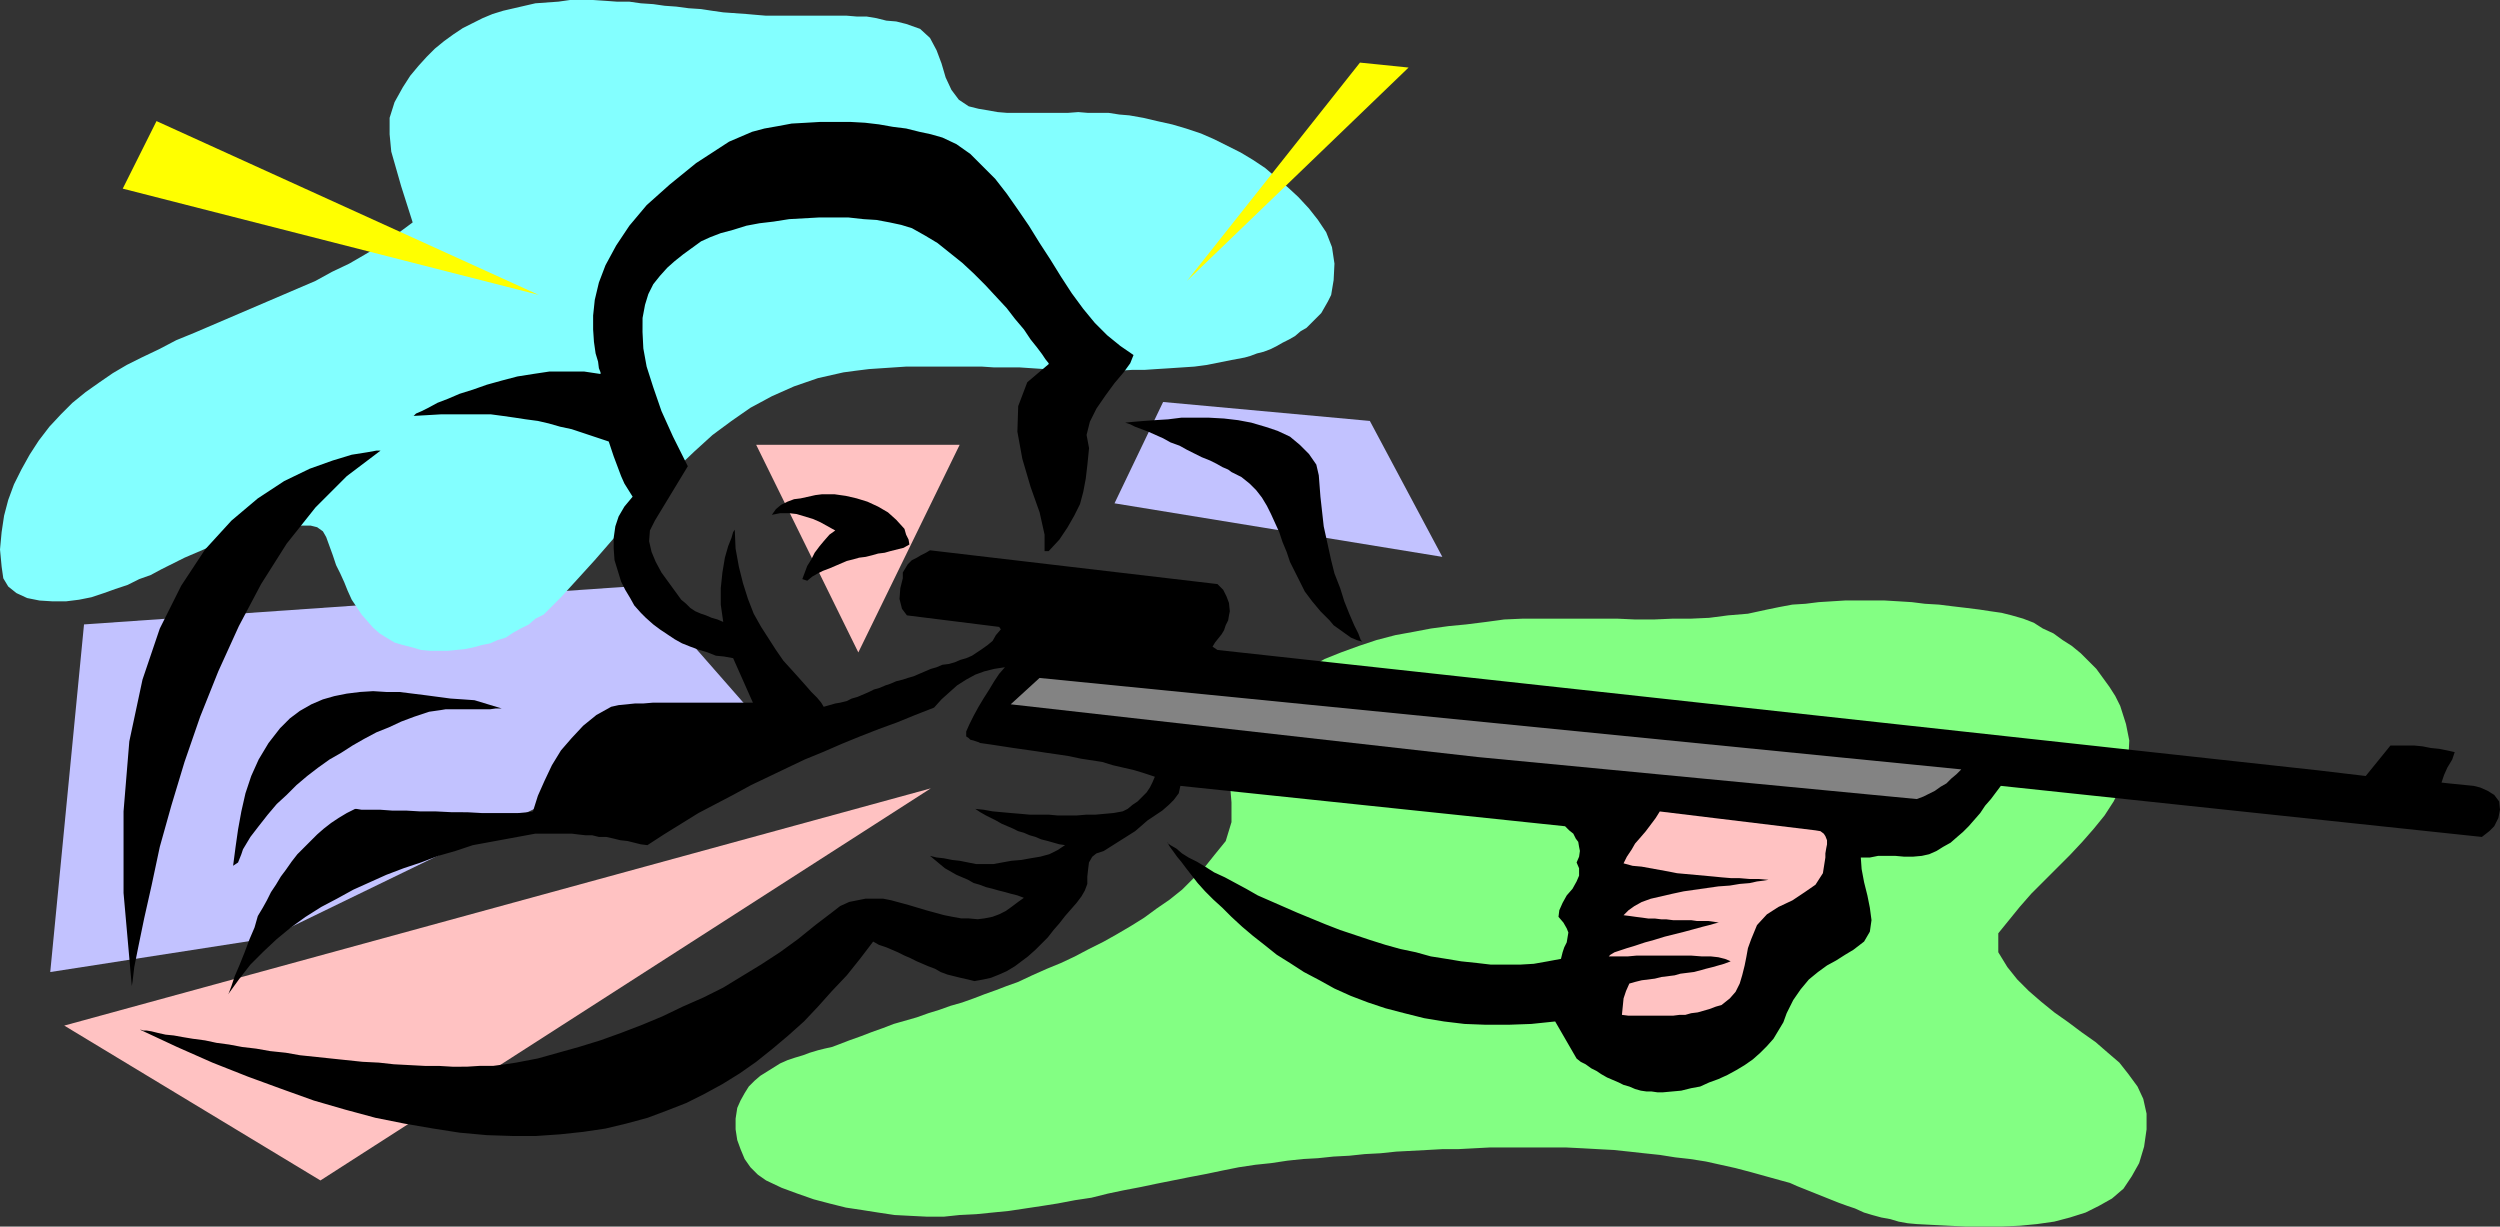
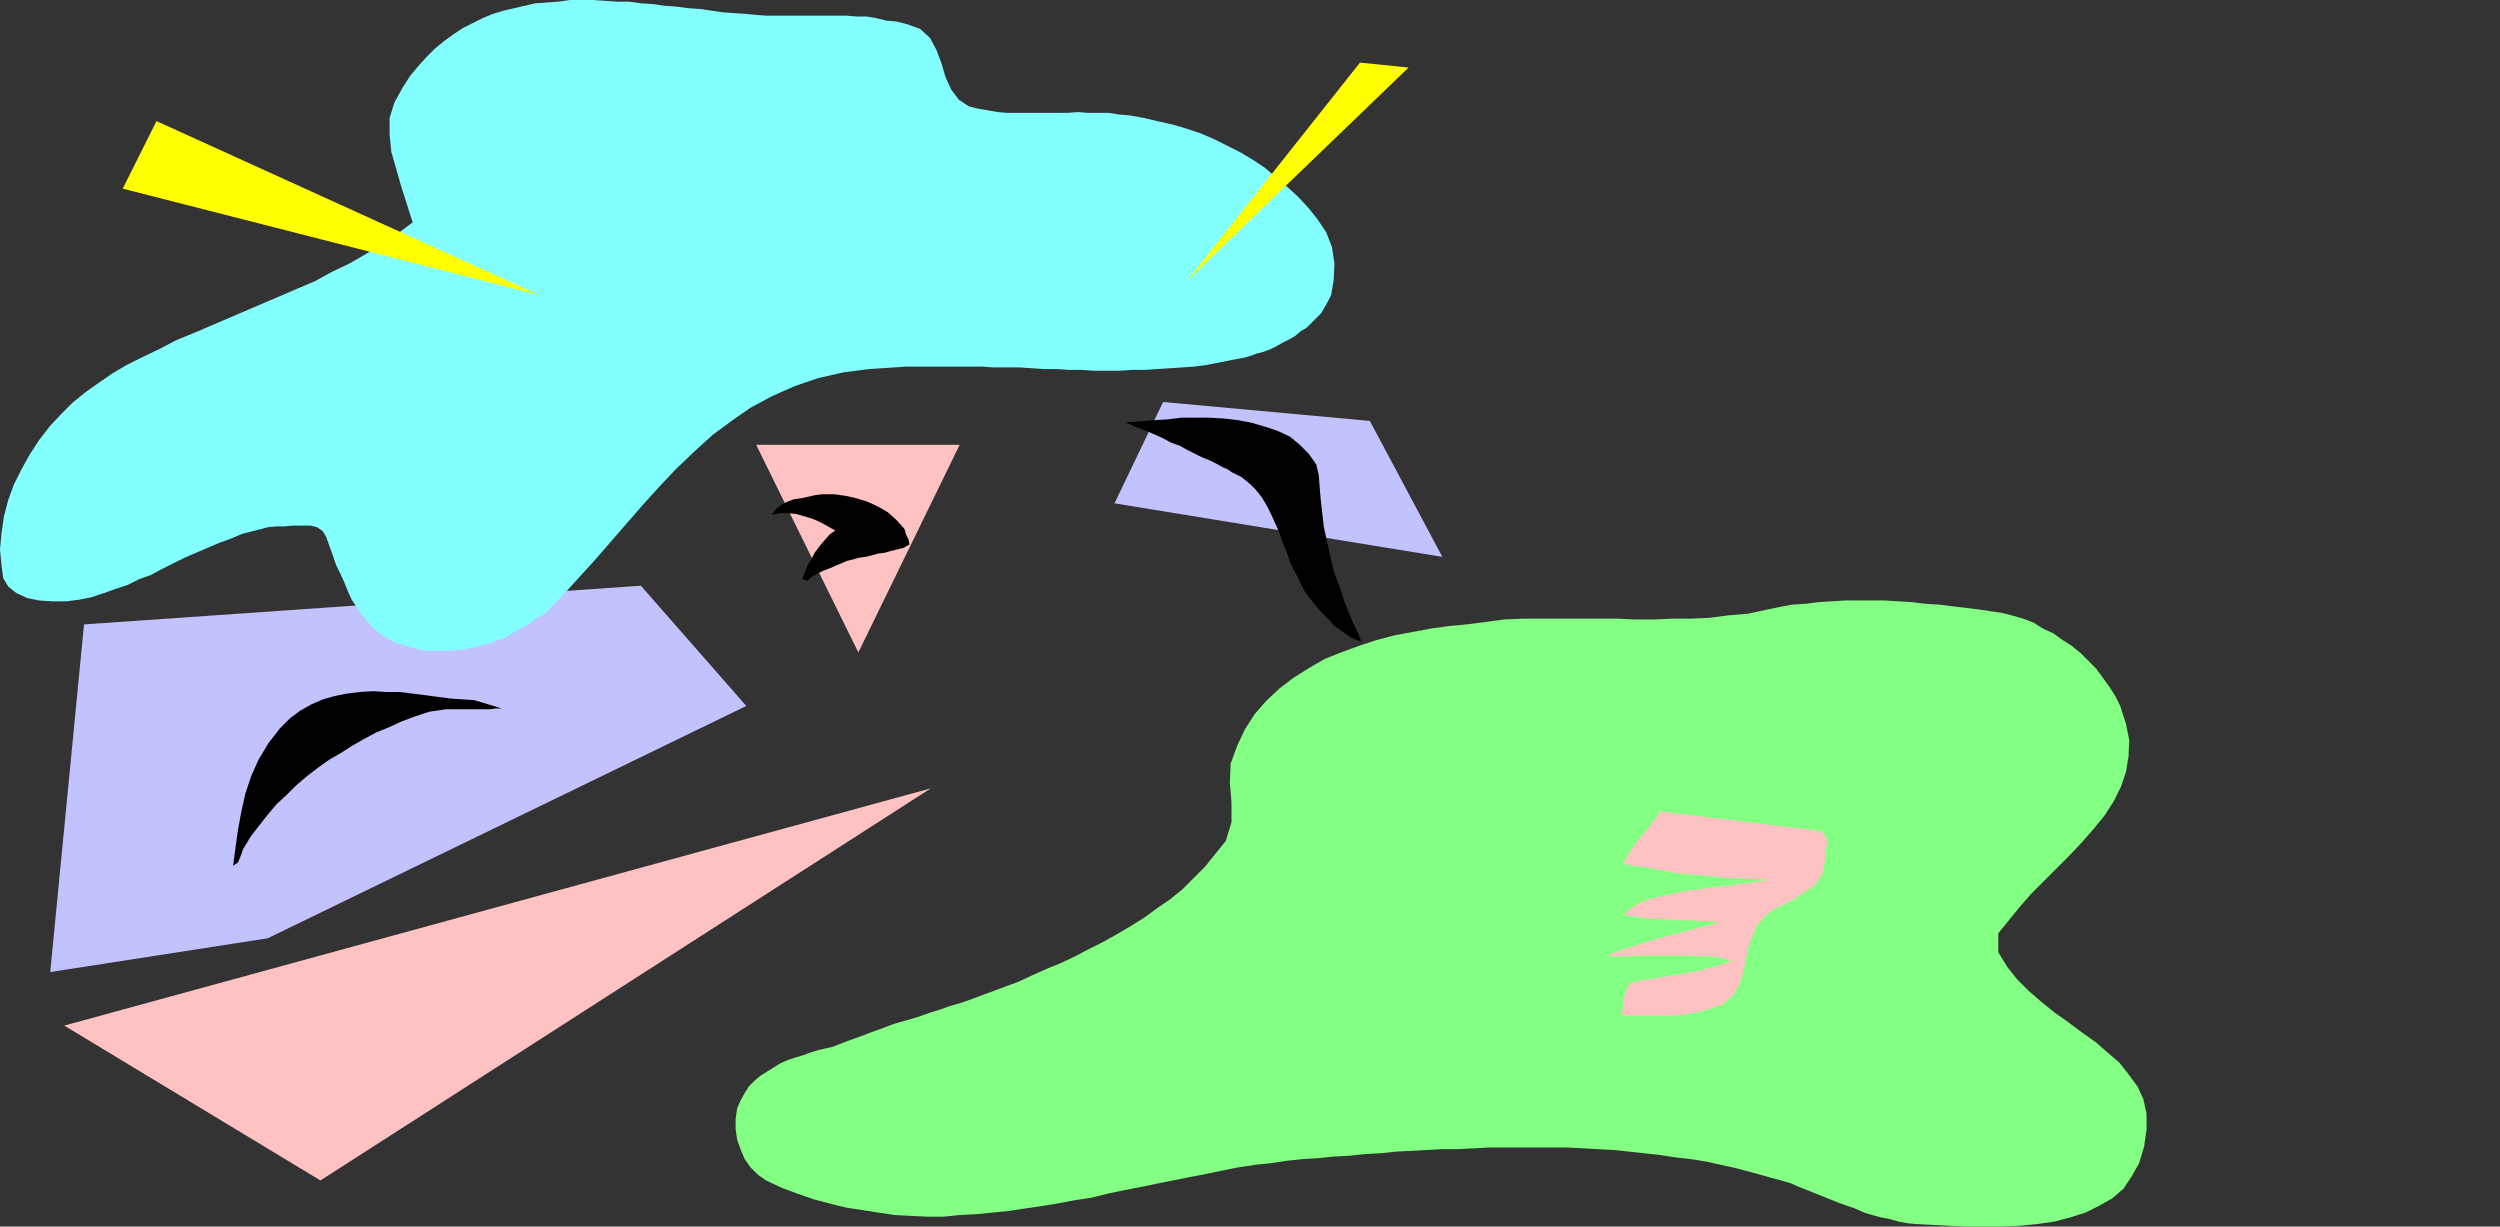
<svg xmlns="http://www.w3.org/2000/svg" xmlns:ns1="http://sodipodi.sourceforge.net/DTD/sodipodi-0.dtd" xmlns:ns2="http://www.inkscape.org/namespaces/inkscape" version="1.0" width="129.766mm" height="63.668mm" id="svg16" ns1:docname="Hunter Shooting 2.wmf">
  <rect width="100%" height="100%" fill="#333333" stroke="none" />
  <ns1:namedview id="namedview16" pagecolor="#ffffff" bordercolor="#000000" borderopacity="0.25" ns2:showpageshadow="2" ns2:pageopacity="0.0" ns2:pagecheckerboard="0" ns2:deskcolor="#d1d1d1" ns2:document-units="mm" />
  <defs id="defs1">
    <pattern id="WMFhbasepattern" patternUnits="userSpaceOnUse" width="6" height="6" x="0" y="0" />
  </defs>
  <path style="fill:#c2c2ff;fill-opacity:1;fill-rule:evenodd;stroke:none" d="M 228.179,78.864 218.645,98.742 282.961,109.247 268.74,82.581 Z" id="path1" />
  <path style="fill:#c2c2ff;fill-opacity:1;fill-rule:evenodd;stroke:none" d="m 16.483,122.499 -6.626,68.198 42.662,-6.626 93.889,-45.573 -20.685,-23.595 z" id="path2" />
  <path style="fill:#ffc2c2;fill-opacity:1;fill-rule:evenodd;stroke:none" d="m 148.349,87.268 20.038,40.725 19.877,-40.725 z" id="path3" />
  <path style="fill:#ffc2c2;fill-opacity:1;fill-rule:evenodd;stroke:none" d="m 12.605,201.201 50.258,30.382 119.745,-76.925 z" id="path4" />
  <path style="fill:#83ffff;fill-opacity:1;fill-rule:evenodd;stroke:none" d="m 146.409,2.747 -2.262,-0.162 -2.262,-0.162 -2.262,-0.323 -2.101,-0.323 -2.424,-0.162 -2.424,-0.323 -2.262,-0.162 -2.262,-0.323 -2.424,-0.162 -2.262,-0.323 h -2.424 L 118.776,0.162 116.352,0 h -2.101 -2.424 l -2.262,0.323 -2.262,0.162 -2.262,0.162 -2.101,0.485 -2.101,0.485 -2.101,0.485 -2.101,0.646 -1.939,0.808 -1.939,0.97 -1.939,0.97 -1.939,1.293 -1.778,1.293 -1.778,1.454 -1.616,1.616 -1.616,1.778 -1.616,1.939 -1.454,2.263 -1.616,2.909 -0.97,3.071 v 3.232 l 0.323,3.394 0.97,3.394 0.97,3.394 1.131,3.555 1.131,3.555 -3.07,2.263 -3.07,2.101 -3.232,1.939 -3.07,1.778 -3.394,1.616 -3.232,1.778 -3.394,1.454 -3.394,1.454 -3.394,1.454 -3.394,1.454 -3.394,1.454 -3.394,1.454 -3.394,1.454 -3.555,1.454 -3.394,1.778 -3.394,1.616 -2.909,1.454 -2.747,1.616 -2.586,1.778 -2.747,1.939 -2.586,2.101 -2.262,2.263 -2.262,2.424 -2.101,2.747 -1.778,2.747 -1.616,2.909 -1.454,2.909 -1.131,3.071 -0.808,3.071 -0.485,3.232 L 0,107.792 l 0.323,3.394 0.323,2.263 0.97,1.616 1.616,1.293 2.101,0.97 2.424,0.485 2.586,0.162 h 2.586 l 2.586,-0.323 2.424,-0.485 2.424,-0.808 2.262,-0.808 2.424,-0.808 2.262,-1.131 2.262,-0.808 2.101,-1.131 2.262,-1.131 2.262,-1.131 2.262,-0.97 2.262,-0.97 2.262,-0.97 2.262,-0.808 2.262,-0.97 2.586,-0.646 2.424,-0.646 1.616,-0.162 h 1.616 l 1.778,-0.162 h 1.778 1.616 l 1.293,0.323 1.131,0.808 0.646,1.131 0.646,1.778 0.646,1.778 0.646,1.939 0.808,1.616 0.808,1.778 0.646,1.616 0.808,1.778 0.97,1.454 0.97,1.454 1.131,1.293 1.131,1.293 1.293,1.131 1.293,0.808 1.616,0.97 1.616,0.485 1.939,0.485 1.616,0.485 1.778,0.162 h 1.778 1.778 l 1.616,-0.162 1.616,-0.162 1.616,-0.323 1.778,-0.485 1.616,-0.323 1.454,-0.646 1.616,-0.485 1.454,-0.97 1.454,-0.808 1.616,-0.808 1.293,-1.131 1.616,-0.808 3.394,-3.394 3.394,-3.717 3.232,-3.555 3.232,-3.717 3.232,-3.717 3.232,-3.717 3.232,-3.555 3.232,-3.394 3.394,-3.232 3.555,-3.232 3.717,-2.747 3.717,-2.586 4.202,-2.263 4.363,-1.939 4.686,-1.616 5.01,-1.131 2.424,-0.323 2.586,-0.323 2.424,-0.162 2.424,-0.162 2.424,-0.162 h 2.586 2.424 2.424 2.424 2.424 2.586 l 2.424,0.162 h 2.424 2.586 l 2.424,0.162 2.424,0.162 h 2.424 l 2.424,0.162 h 2.424 l 2.424,0.162 h 2.586 2.424 l 2.424,-0.162 h 2.424 l 2.424,-0.162 2.586,-0.162 2.424,-0.162 2.424,-0.162 2.424,-0.323 2.424,-0.485 2.424,-0.485 2.586,-0.485 1.131,-0.323 1.293,-0.485 1.293,-0.323 1.293,-0.485 1.293,-0.646 1.131,-0.646 1.293,-0.646 1.131,-0.646 1.131,-0.97 1.131,-0.646 0.97,-0.97 0.97,-0.97 0.97,-0.97 0.646,-1.131 0.646,-1.131 0.646,-1.293 0.485,-2.909 0.162,-3.232 -0.485,-3.232 -1.131,-2.909 -1.616,-2.424 -1.778,-2.263 -2.101,-2.263 -2.101,-1.939 -2.101,-1.778 -2.262,-1.939 -2.424,-1.616 -2.424,-1.454 -2.586,-1.293 -2.586,-1.293 -2.586,-1.131 -2.909,-0.97 -2.747,-0.808 -2.909,-0.646 -2.747,-0.646 -2.747,-0.485 -1.939,-0.162 -2.101,-0.323 h -1.939 -2.101 l -1.939,-0.162 -2.101,0.162 h -1.939 -1.939 -2.101 -1.939 -1.939 -1.939 l -1.939,-0.162 -1.778,-0.323 -1.939,-0.323 -1.939,-0.485 -1.939,-1.293 -1.454,-1.939 -1.131,-2.424 -0.808,-2.747 -0.97,-2.586 -1.293,-2.424 -1.939,-1.778 -2.747,-0.97 -1.939,-0.485 -1.939,-0.162 -1.939,-0.485 -1.939,-0.323 h -1.939 l -1.939,-0.162 h -2.101 -1.939 -1.939 -1.939 -1.939 -1.939 -2.101 -1.939 l -1.939,-0.162 z" id="path5" />
  <path style="fill:#83ff83;fill-opacity:1;fill-rule:evenodd;stroke:none" d="m 346.632,119.59 -3.717,0.808 -3.878,0.323 -3.717,0.485 -3.555,0.162 h -3.555 l -3.717,0.162 h -3.717 l -3.555,-0.162 h -3.717 -3.717 -3.555 -3.717 -3.717 l -3.717,0.162 -3.555,0.485 -3.878,0.485 -3.394,0.323 -3.555,0.485 -3.394,0.646 -3.555,0.646 -3.717,0.97 -3.394,1.131 -3.555,1.293 -3.232,1.293 -3.07,1.778 -3.07,1.939 -2.747,2.101 -2.586,2.424 -2.262,2.586 -1.939,3.071 -1.454,3.071 -1.293,3.555 -0.162,3.717 0.323,3.879 v 3.879 l -1.131,3.717 -2.101,2.586 -1.939,2.424 -2.262,2.263 -2.262,2.263 -2.424,1.939 -2.586,1.778 -2.424,1.778 -2.586,1.616 -2.747,1.616 -2.586,1.454 -2.909,1.454 -2.747,1.454 -2.747,1.293 -2.747,1.131 -2.909,1.293 -2.747,1.293 -2.262,0.808 -2.101,0.808 -2.262,0.808 -2.101,0.808 -2.262,0.808 -2.262,0.646 -2.262,0.808 -2.101,0.646 -2.262,0.808 -2.262,0.646 -2.262,0.646 -2.101,0.808 -2.262,0.808 -2.101,0.808 -2.262,0.808 -2.101,0.808 -1.293,0.485 -1.454,0.323 -1.293,0.323 -1.616,0.485 -1.293,0.485 -1.616,0.485 -1.454,0.485 -1.454,0.646 -1.293,0.808 -1.293,0.808 -1.293,0.808 -1.131,0.97 -1.131,1.131 -0.808,1.293 -0.808,1.454 -0.646,1.454 -0.323,2.101 v 2.101 l 0.323,2.101 0.646,1.778 0.808,1.939 1.131,1.616 1.454,1.454 1.616,1.131 3.07,1.454 3.07,1.131 3.232,1.131 3.07,0.808 3.232,0.808 3.232,0.485 3.07,0.485 3.232,0.485 3.07,0.162 3.232,0.162 h 3.394 l 3.07,-0.323 3.232,-0.162 3.232,-0.323 3.232,-0.323 3.232,-0.485 3.232,-0.485 3.07,-0.485 3.394,-0.646 3.232,-0.485 3.232,-0.808 3.07,-0.646 3.394,-0.646 3.07,-0.646 3.232,-0.646 3.232,-0.646 3.394,-0.646 3.07,-0.646 3.232,-0.646 3.232,-0.485 3.07,-0.323 3.232,-0.485 3.07,-0.323 2.909,-0.162 3.07,-0.323 3.07,-0.162 3.07,-0.323 3.07,-0.162 3.07,-0.323 3.07,-0.162 3.07,-0.162 2.909,-0.162 h 3.07 l 3.07,-0.162 3.07,-0.162 h 3.07 3.07 3.07 3.07 2.909 l 3.232,0.162 2.909,0.162 3.07,0.162 3.07,0.323 2.909,0.323 3.07,0.323 3.07,0.485 2.909,0.323 3.07,0.485 2.909,0.646 2.909,0.646 3.07,0.808 2.909,0.808 2.909,0.808 1.778,0.485 1.454,0.646 1.616,0.646 1.616,0.646 1.616,0.646 1.616,0.646 1.616,0.646 1.778,0.646 1.454,0.485 1.778,0.808 1.616,0.485 1.778,0.485 1.778,0.323 1.616,0.485 1.778,0.323 1.778,0.162 3.07,0.162 3.232,0.162 3.394,0.162 h 3.555 3.394 l 3.555,-0.162 3.394,-0.323 3.394,-0.485 3.07,-0.808 3.07,-0.97 2.586,-1.293 2.586,-1.454 2.262,-1.939 1.616,-2.424 1.454,-2.586 0.97,-3.232 0.485,-3.394 v -3.071 l -0.646,-2.909 -1.131,-2.424 -1.778,-2.424 -1.778,-2.263 -2.262,-1.939 -2.424,-2.101 -2.747,-1.939 -2.586,-1.939 -2.747,-1.939 -2.586,-2.101 -2.424,-2.101 -2.262,-2.263 -1.939,-2.424 -1.778,-2.909 v -0.808 -0.97 -0.97 -0.97 l 2.101,-2.586 2.101,-2.586 2.262,-2.586 2.586,-2.586 2.424,-2.424 2.586,-2.586 2.424,-2.586 2.262,-2.586 2.101,-2.586 1.778,-2.747 1.454,-2.909 0.97,-2.909 0.485,-2.909 0.162,-3.232 -0.646,-3.232 -1.131,-3.555 -0.97,-1.939 -1.131,-1.778 -1.293,-1.778 -1.293,-1.778 -1.616,-1.616 -1.454,-1.454 -1.778,-1.454 -1.778,-1.131 -1.778,-1.293 -2.101,-0.97 -1.778,-1.131 -2.101,-0.808 -2.262,-0.646 -1.939,-0.485 -2.262,-0.323 -2.101,-0.323 -2.586,-0.323 -2.747,-0.323 -2.586,-0.323 -2.747,-0.162 -2.586,-0.323 -2.586,-0.162 -2.747,-0.162 h -2.586 -2.586 -2.586 l -2.586,0.162 -2.586,0.162 -2.586,0.323 -2.586,0.162 -2.586,0.485 z" id="path6" />
  <path style="fill:#000000;fill-opacity:1;fill-rule:evenodd;stroke:none" d="m 258.237,91.147 0.485,2.101 0.323,4.202 0.646,5.818 1.454,6.626 0.646,2.586 1.131,2.909 0.808,2.586 0.97,2.424 0.97,2.263 0.808,1.616 0.485,1.293 0.323,0.323 -1.131,-0.323 -1.131,-0.485 -1.131,-0.808 -1.131,-0.808 -1.131,-0.808 -0.808,-0.97 -0.97,-0.97 -0.808,-0.808 -1.616,-1.939 -1.454,-1.939 -0.97,-1.939 -0.97,-1.939 -0.97,-1.939 -0.646,-1.939 -0.808,-1.939 -0.646,-1.939 -0.808,-1.778 -0.808,-1.778 -0.808,-1.616 -0.97,-1.616 -1.131,-1.454 -1.293,-1.293 -1.616,-1.293 -1.939,-0.97 -0.646,-0.485 -1.131,-0.485 -1.131,-0.646 -1.293,-0.646 -1.616,-0.646 -1.293,-0.646 -1.616,-0.808 -1.454,-0.808 -1.778,-0.646 -1.454,-0.808 -1.454,-0.646 -1.454,-0.646 -1.293,-0.485 -1.293,-0.485 -0.97,-0.485 -0.97,-0.323 1.616,-0.162 1.939,-0.162 2.262,-0.162 2.586,-0.162 2.586,-0.323 h 2.747 2.747 l 2.909,0.162 2.747,0.323 2.586,0.485 2.747,0.808 2.424,0.808 2.424,1.131 1.939,1.616 1.778,1.778 z" id="path7" />
  <path style="fill:#000000;fill-opacity:1;fill-rule:evenodd;stroke:none" d="m 177.437,103.752 0.323,1.131 0.485,0.97 0.162,0.97 -1.131,0.646 -1.293,0.323 -1.293,0.323 -1.131,0.323 -1.293,0.162 -1.131,0.323 -1.293,0.323 -1.293,0.162 -1.131,0.323 -1.293,0.323 -1.131,0.485 -1.131,0.485 -1.131,0.485 -1.293,0.485 -0.97,0.485 -1.131,0.646 -0.97,0.808 -0.97,-0.323 0.485,-1.293 0.485,-1.293 0.808,-1.293 0.646,-1.293 0.97,-1.293 0.808,-0.97 1.131,-1.293 1.131,-0.808 -1.454,-0.808 -1.454,-0.808 -1.454,-0.646 -1.616,-0.485 -1.616,-0.485 -1.454,-0.162 h -1.778 l -1.616,0.323 0.808,-1.131 0.97,-0.808 1.293,-0.646 1.293,-0.485 1.293,-0.162 1.454,-0.323 1.454,-0.323 1.293,-0.162 h 2.424 l 2.262,0.323 2.101,0.485 2.101,0.646 2.101,0.97 1.939,1.131 1.616,1.454 z" id="path8" />
  <path style="fill:#000000;fill-opacity:1;fill-rule:evenodd;stroke:none" d="M 98.414,138.983 H 97.283 l -1.131,0.162 H 95.182 94.051 92.92 91.95 90.819 89.688 88.557 87.426 l -0.97,0.162 -1.131,0.162 -1.131,0.162 -0.97,0.323 -0.97,0.323 -0.97,0.323 -2.586,0.97 -2.424,1.131 -2.424,0.97 -2.424,1.293 -2.262,1.293 -2.262,1.454 -2.262,1.293 -2.262,1.616 -2.101,1.616 -2.101,1.778 -1.939,1.939 -1.939,1.778 -1.778,2.101 -1.778,2.263 -1.616,2.101 -1.454,2.424 -0.323,0.97 -0.323,0.808 -0.323,0.808 -0.97,0.646 0.485,-3.717 0.485,-3.394 0.646,-3.555 0.808,-3.555 1.131,-3.394 1.454,-3.232 1.939,-3.232 2.262,-2.909 1.939,-1.939 1.939,-1.454 2.262,-1.293 2.262,-0.97 2.262,-0.646 2.424,-0.485 2.586,-0.323 2.586,-0.162 2.586,0.162 h 2.586 l 2.586,0.323 2.586,0.323 2.424,0.323 2.424,0.323 2.424,0.162 2.262,0.162 z" id="path9" />
-   <path style="fill:#000000;fill-opacity:1;fill-rule:evenodd;stroke:none" d="m 25.856,193.444 0.162,-0.97 0.323,-2.747 0.808,-4.04 1.131,-5.495 1.454,-6.464 1.616,-7.596 2.262,-8.08 2.586,-8.565 3.07,-8.888 3.555,-8.888 4.04,-8.888 4.363,-8.242 5.01,-7.919 5.656,-7.111 6.141,-6.141 6.626,-5.01 h -0.808 l -1.778,0.323 -3.07,0.485 -3.717,1.131 -4.525,1.616 -5.01,2.424 -5.171,3.394 -5.171,4.363 -5.171,5.656 -4.686,7.111 -4.202,8.404 -3.394,10.02 -2.586,12.121 -1.131,13.737 v 15.999 z" id="path10" />
-   <path style="fill:#000000;fill-opacity:1;fill-rule:evenodd;stroke:none" d="m 80.8,81.612 2.909,-0.162 2.747,-0.162 h 2.586 2.424 2.586 2.262 l 2.424,0.323 2.262,0.323 2.101,0.323 2.424,0.323 2.101,0.485 2.262,0.646 2.262,0.485 2.424,0.808 2.424,0.808 2.424,0.808 0.485,1.454 0.485,1.454 0.485,1.293 0.485,1.293 0.485,1.293 0.646,1.454 0.808,1.293 0.808,1.293 -1.616,1.939 -1.131,1.939 -0.646,1.939 -0.323,2.263 v 2.101 l 0.162,2.263 0.646,2.101 0.646,2.101 0.808,1.616 0.97,1.616 0.808,1.454 1.293,1.454 0.97,0.97 1.454,1.293 1.293,0.97 1.454,0.97 1.454,0.97 1.454,0.808 1.616,0.646 1.778,0.646 1.616,0.485 1.616,0.646 1.616,0.162 1.778,0.323 3.878,8.727 h -1.616 -1.616 -1.616 -1.778 -1.939 -1.778 -1.939 -1.778 -1.939 -1.939 -1.616 l -1.939,0.162 h -1.616 l -1.616,0.162 -1.616,0.162 -1.454,0.323 -2.909,1.616 -2.586,2.101 -2.262,2.424 -2.101,2.424 -1.778,2.909 -1.454,3.071 -1.293,2.909 -0.97,3.071 -0.97,0.162 -1.778,0.162 H 99.869 97.283 94.536 l -2.909,-0.162 H 88.718 l -3.232,-0.162 h -3.07 l -2.747,-0.162 h -2.747 l -2.262,-0.162 H 72.558 70.942 l -0.97,-0.162 h -0.323 l -1.616,0.808 -1.616,0.97 -1.454,0.97 -1.454,1.131 -1.293,1.131 -1.293,1.293 -1.293,1.293 -1.293,1.293 -1.131,1.454 -1.131,1.616 -0.97,1.293 -0.97,1.616 -0.97,1.454 -0.808,1.616 -0.808,1.454 -0.97,1.616 -0.646,2.263 -0.97,2.263 -0.97,2.586 -0.97,2.424 -0.97,2.263 -0.646,1.939 -0.485,1.293 -0.162,0.323 2.101,-2.909 2.262,-2.909 2.586,-2.586 2.586,-2.424 2.747,-2.263 2.909,-2.101 3.07,-1.939 3.07,-1.616 3.232,-1.778 3.232,-1.454 3.232,-1.454 3.394,-1.293 3.394,-1.131 3.394,-1.293 3.394,-0.97 3.394,-1.131 12.282,-2.263 h 1.454 1.454 1.293 1.454 1.454 l 1.293,0.162 1.454,0.162 h 1.293 l 1.293,0.323 h 1.454 l 1.454,0.323 1.293,0.323 1.454,0.162 1.293,0.323 1.293,0.323 1.293,0.162 3.232,-2.101 3.394,-2.101 3.394,-2.101 3.394,-1.778 3.394,-1.778 3.555,-1.939 3.394,-1.616 3.717,-1.778 3.394,-1.616 3.555,-1.454 3.717,-1.616 3.555,-1.454 3.717,-1.454 3.555,-1.293 3.555,-1.454 3.717,-1.454 1.454,-1.616 1.616,-1.454 1.454,-1.293 1.778,-1.131 1.778,-0.97 1.778,-0.646 1.939,-0.485 2.101,-0.323 -1.131,1.293 -0.97,1.454 -0.97,1.616 -1.131,1.778 -0.97,1.616 -0.97,1.778 -0.808,1.616 -0.646,1.454 v 0.646 0.323 l 0.485,0.323 0.323,0.323 0.646,0.162 0.485,0.162 0.485,0.162 0.323,0.162 2.262,0.323 2.101,0.323 2.101,0.323 2.262,0.323 2.262,0.323 2.101,0.323 2.262,0.323 2.101,0.323 2.262,0.485 2.101,0.323 2.101,0.323 2.101,0.646 2.101,0.485 2.101,0.485 2.101,0.646 1.939,0.646 -0.485,1.131 -0.485,0.97 -0.646,0.97 -0.97,0.97 -0.808,0.808 -0.97,0.646 -0.97,0.808 -0.97,0.485 -1.778,0.323 -1.778,0.162 -1.778,0.162 h -1.778 l -1.939,0.162 h -1.778 -1.939 l -1.778,-0.162 h -1.778 -1.939 l -1.778,-0.162 -1.939,-0.162 -1.778,-0.162 -1.778,-0.162 -1.778,-0.323 -1.616,-0.162 0.97,0.646 1.131,0.646 0.97,0.485 0.97,0.485 1.131,0.646 1.131,0.485 1.131,0.485 0.97,0.485 1.131,0.323 1.131,0.485 1.131,0.323 1.131,0.485 1.293,0.323 1.131,0.323 1.131,0.323 1.131,0.162 -1.454,0.97 -1.616,0.808 -1.778,0.485 -1.939,0.323 -1.778,0.323 -1.939,0.162 -1.778,0.323 -1.778,0.323 h -1.778 -1.616 l -1.616,-0.323 -1.616,-0.323 -1.454,-0.162 -1.616,-0.323 -1.454,-0.162 -1.293,-0.323 0.97,0.808 0.97,0.808 0.97,0.808 1.131,0.646 1.131,0.646 1.131,0.485 1.131,0.485 1.131,0.646 1.131,0.323 1.293,0.485 1.293,0.323 1.131,0.323 1.293,0.323 1.131,0.323 1.293,0.323 1.293,0.485 -1.131,0.808 -1.293,0.97 -1.131,0.808 -1.293,0.646 -1.293,0.485 -1.616,0.323 -1.293,0.162 -1.778,-0.162 h -1.454 l -1.778,-0.323 -1.616,-0.323 -1.778,-0.485 -1.778,-0.485 -1.616,-0.485 -1.616,-0.485 -1.778,-0.485 -1.778,-0.485 -1.616,-0.323 h -1.616 -1.778 l -1.616,0.323 -1.616,0.323 -1.778,0.808 -1.454,1.131 -3.394,2.586 -3.394,2.747 -3.555,2.586 -3.717,2.424 -3.717,2.263 -3.717,2.263 -3.878,1.939 -4.04,1.778 -4.04,1.939 -3.878,1.616 -4.202,1.616 -4.04,1.454 -4.202,1.293 -4.04,1.131 -4.04,1.131 -4.202,0.808 -2.101,0.323 -2.424,0.323 h -2.586 l -2.586,0.162 H 88.88 l -2.747,-0.162 h -2.747 l -3.07,-0.162 -3.07,-0.162 -2.909,-0.323 -3.232,-0.162 -3.07,-0.323 -3.07,-0.323 -3.07,-0.323 -3.07,-0.323 -2.747,-0.485 -3.07,-0.323 -2.747,-0.485 -2.747,-0.323 -2.586,-0.485 -2.424,-0.323 -2.262,-0.485 -2.424,-0.323 -1.939,-0.323 -1.778,-0.323 -1.616,-0.162 -1.454,-0.323 -1.293,-0.323 -0.97,-0.162 h -0.646 l -0.485,-0.162 h -0.162 l 7.272,3.394 6.949,3.071 6.949,2.747 6.626,2.424 6.302,2.263 6.141,1.778 5.979,1.616 5.656,1.131 5.656,0.97 5.171,0.808 5.333,0.485 5.01,0.162 h 4.686 l 4.686,-0.323 4.525,-0.485 4.363,-0.646 4.04,-0.97 4.202,-1.131 3.878,-1.454 3.717,-1.454 3.555,-1.778 3.555,-1.939 3.394,-2.101 3.232,-2.263 3.232,-2.586 3.07,-2.586 3.07,-2.747 2.747,-2.909 2.747,-3.071 2.909,-3.071 2.586,-3.232 2.586,-3.394 1.131,0.646 1.454,0.485 1.131,0.485 1.131,0.485 1.293,0.646 1.131,0.485 1.293,0.646 1.131,0.485 1.131,0.485 1.293,0.485 1.131,0.646 1.293,0.485 1.293,0.323 1.293,0.323 1.454,0.323 1.293,0.323 1.778,-0.323 1.454,-0.323 1.616,-0.646 1.454,-0.646 1.616,-0.97 1.293,-0.97 1.293,-0.97 1.454,-1.293 1.131,-1.131 1.293,-1.293 1.131,-1.454 1.131,-1.293 1.131,-1.454 1.131,-1.293 1.131,-1.293 0.97,-1.293 0.646,-1.131 0.485,-1.293 v -1.454 l 0.162,-1.454 0.162,-1.293 0.646,-1.131 0.808,-0.646 1.454,-0.485 6.141,-3.879 1.131,-0.97 1.293,-1.131 1.454,-0.97 1.454,-0.97 1.293,-1.131 0.97,-0.97 0.97,-1.293 0.323,-1.454 75.467,7.919 0.808,0.808 0.808,0.646 0.485,0.97 0.485,0.646 0.162,0.97 0.162,0.808 -0.162,1.131 -0.485,1.131 0.485,1.131 v 1.454 l -0.485,1.131 -0.808,1.454 -1.131,1.293 -0.808,1.454 -0.646,1.454 -0.162,1.293 0.97,1.131 0.646,1.131 0.323,0.808 -0.162,0.97 -0.162,0.97 -0.485,0.97 -0.323,0.97 -0.323,1.293 -2.586,0.485 -2.747,0.485 -2.747,0.162 h -2.747 -2.909 l -2.747,-0.323 -3.07,-0.323 -2.909,-0.485 -3.07,-0.485 -2.909,-0.808 -3.07,-0.646 -2.909,-0.808 -3.07,-0.97 -2.909,-0.97 -2.909,-0.97 -2.909,-1.131 -2.747,-1.131 -2.747,-1.131 -2.586,-1.131 -2.586,-1.131 -2.586,-1.131 -2.262,-1.293 -2.101,-1.131 -2.101,-1.131 -2.101,-0.97 -1.778,-1.131 -1.616,-0.97 -1.616,-0.808 -1.293,-0.808 -1.131,-0.97 -1.131,-0.646 -0.646,-0.485 h 0.162 l 0.162,0.485 0.323,0.485 0.485,0.646 0.808,1.131 0.808,0.97 0.97,1.293 1.131,1.454 1.131,1.454 1.454,1.616 1.616,1.616 1.778,1.616 1.778,1.778 2.101,1.939 2.101,1.778 2.262,1.778 2.424,1.939 2.586,1.616 2.747,1.778 3.07,1.616 2.909,1.616 3.232,1.454 3.394,1.293 3.394,1.131 3.717,0.97 3.878,0.97 3.878,0.646 4.04,0.485 4.202,0.162 h 4.363 l 4.525,-0.162 4.686,-0.485 4.202,7.272 0.808,0.646 0.97,0.485 1.131,0.808 0.97,0.485 0.97,0.646 1.131,0.646 1.131,0.485 1.131,0.485 0.97,0.485 1.131,0.323 1.131,0.485 1.131,0.323 1.131,0.162 h 0.97 l 1.131,0.162 h 1.131 l 1.778,-0.162 1.778,-0.162 1.939,-0.485 1.778,-0.323 1.778,-0.808 1.778,-0.646 1.778,-0.808 1.778,-0.97 1.616,-0.97 1.616,-1.131 1.454,-1.293 1.293,-1.293 1.293,-1.454 0.97,-1.616 0.97,-1.616 0.646,-1.778 1.293,-2.586 1.454,-2.101 1.616,-1.939 1.778,-1.454 1.778,-1.293 1.778,-0.97 1.778,-1.131 1.616,-0.97 2.101,-1.616 1.131,-1.939 0.323,-2.263 -0.323,-2.424 -0.485,-2.424 -0.646,-2.586 -0.485,-2.586 -0.162,-2.263 h 0.808 0.97 l 0.808,-0.162 0.808,-0.162 h 0.808 0.808 0.808 0.97 l 1.778,0.162 h 1.616 l 1.778,-0.162 1.454,-0.323 1.454,-0.646 1.293,-0.808 1.454,-0.808 1.293,-1.131 1.131,-0.97 1.131,-1.131 1.131,-1.293 1.131,-1.293 0.97,-1.454 1.131,-1.293 0.97,-1.293 0.97,-1.293 94.374,10.02 1.454,-1.131 0.97,-0.97 0.808,-1.616 0.323,-1.616 -0.162,-1.616 -0.97,-1.293 -1.293,-0.808 -1.454,-0.646 -1.293,-0.323 -1.616,-0.162 -1.616,-0.162 -1.616,-0.162 -1.454,-0.162 0.485,-1.454 0.646,-1.454 0.97,-1.616 0.485,-1.454 -1.454,-0.323 -1.616,-0.323 -1.616,-0.162 -1.616,-0.323 -1.616,-0.162 h -1.616 -1.454 -1.616 l -4.848,5.979 -9.534,-1.131 -215.736,-23.595 -0.97,-0.646 0.485,-0.808 0.646,-0.808 0.646,-0.808 0.485,-0.808 0.323,-0.97 0.485,-0.97 0.162,-0.97 0.162,-0.808 -0.162,-1.616 -0.485,-1.293 -0.646,-1.293 -1.131,-1.131 -56.398,-6.626 -0.808,0.485 -0.97,0.485 -0.808,0.485 -0.97,0.485 -0.808,0.808 -0.485,0.808 -0.485,0.808 v 1.131 l -0.485,1.939 -0.162,2.101 0.485,1.939 0.97,1.293 18.099,2.263 0.323,0.485 -0.97,1.131 -0.646,1.131 -0.97,0.808 -1.131,0.808 -0.97,0.646 -0.97,0.646 -1.131,0.485 -1.131,0.323 -1.131,0.485 -1.131,0.323 -1.293,0.162 -1.131,0.485 -1.131,0.323 -1.131,0.485 -1.131,0.485 -1.131,0.485 -1.131,0.323 -0.97,0.323 -1.293,0.323 -1.131,0.485 -0.97,0.323 -1.131,0.485 -1.131,0.323 -0.97,0.485 -1.131,0.485 -1.131,0.485 -1.131,0.323 -0.97,0.485 -1.293,0.323 -0.97,0.162 -1.131,0.323 -1.131,0.323 -0.485,-0.808 -0.808,-0.97 -1.131,-1.131 -1.131,-1.293 -1.293,-1.454 -1.454,-1.616 -1.616,-1.778 -1.454,-2.101 -1.454,-2.263 -1.454,-2.263 -1.454,-2.586 -1.131,-2.909 -0.97,-3.071 -0.808,-3.232 -0.646,-3.555 -0.162,-3.717 -0.323,0.485 -0.323,1.131 -0.646,1.616 -0.646,2.263 -0.485,2.909 -0.323,3.071 v 3.232 l 0.485,3.394 -1.131,-0.485 -1.131,-0.323 -1.131,-0.485 -0.97,-0.323 -1.131,-0.485 -0.97,-0.646 -0.808,-0.808 -0.97,-0.808 -1.293,-1.778 -1.293,-1.778 -1.293,-1.778 -1.131,-2.101 -0.808,-1.939 -0.485,-2.101 0.162,-2.101 0.97,-1.939 6.464,-10.666 -2.909,-5.818 -2.262,-5.01 -1.616,-4.687 -1.293,-4.04 -0.646,-3.555 -0.162,-3.232 V 62.381 l 0.485,-2.586 0.646,-2.101 0.97,-1.939 1.293,-1.616 1.454,-1.616 1.454,-1.293 1.616,-1.293 1.778,-1.293 1.778,-1.293 1.778,-0.808 2.101,-0.808 2.424,-0.646 2.586,-0.808 2.586,-0.485 2.747,-0.323 3.07,-0.485 2.909,-0.162 2.909,-0.162 h 2.909 2.909 l 2.909,0.323 2.586,0.162 2.586,0.485 2.262,0.485 2.101,0.646 2.586,1.454 2.424,1.454 2.424,1.939 2.424,1.939 2.262,2.101 2.262,2.263 2.101,2.263 2.101,2.263 1.616,2.101 1.778,2.101 1.293,1.939 1.293,1.616 0.97,1.293 0.646,0.97 0.646,0.808 v 0.162 l -4.202,3.555 -1.778,4.687 -0.162,5.01 0.97,5.333 1.616,5.495 1.778,5.01 0.97,4.363 v 3.232 h 0.808 l 2.101,-2.263 1.616,-2.424 1.293,-2.263 1.131,-2.263 0.646,-2.424 0.485,-2.586 0.323,-2.747 0.323,-3.232 -0.485,-2.586 0.646,-2.586 1.293,-2.586 1.778,-2.586 1.778,-2.424 1.778,-2.101 1.293,-1.778 0.646,-1.616 -2.586,-1.778 -2.586,-2.101 -2.424,-2.424 -2.262,-2.747 -2.262,-3.071 -2.101,-3.232 -2.101,-3.394 -2.101,-3.232 -2.101,-3.394 -2.101,-3.071 -2.262,-3.232 -2.262,-2.909 -2.424,-2.424 -2.424,-2.424 -2.747,-1.939 -2.747,-1.293 -2.262,-0.646 -2.262,-0.485 -2.586,-0.646 -2.586,-0.323 -2.747,-0.485 -2.747,-0.323 -2.909,-0.162 h -2.909 -2.909 l -2.747,0.162 -2.909,0.162 -2.586,0.485 -2.747,0.485 -2.424,0.646 -2.262,0.97 -2.262,0.97 -6.464,4.202 -5.171,4.202 -4.525,4.04 -3.394,4.04 -2.586,3.879 -2.101,3.879 -1.293,3.394 -0.808,3.394 -0.323,3.071 v 2.747 l 0.162,2.424 0.323,2.263 0.485,1.616 0.162,1.293 0.323,0.808 v 0.323 l -3.232,-0.485 h -3.555 -3.232 l -3.232,0.485 -3.07,0.485 -3.07,0.808 -2.909,0.808 -2.747,0.97 -2.586,0.808 -2.262,0.97 -2.101,0.808 -1.778,0.97 -1.293,0.646 -1.131,0.485 -0.485,0.485 z" id="path11" />
-   <path style="fill:#000000;fill-opacity:1;fill-rule:evenodd;stroke:none" d="m 316.089,163.062 -0.646,-0.323 -0.646,-0.323 -0.485,-0.485 -0.323,-0.646 -0.485,-0.646 -0.323,-0.646 -0.162,-0.646 -0.323,-0.646 10.181,0.162 z" id="path12" />
  <path style="fill:#ffc2c2;fill-opacity:1;fill-rule:evenodd;stroke:none" d="m 356.166,162.9 0.97,0.162 0.646,0.485 0.323,0.485 0.323,0.808 v 0.808 l -0.162,0.808 -0.162,0.97 v 0.808 l -0.485,3.071 -1.454,2.263 -2.101,1.454 -2.424,1.616 -2.747,1.293 -2.262,1.454 -1.939,2.101 -1.131,2.747 -0.646,1.778 -0.323,1.778 -0.323,1.616 -0.485,1.939 -0.485,1.616 -0.808,1.616 -1.131,1.293 -1.616,1.293 -1.131,0.323 -1.293,0.485 -1.131,0.323 -1.131,0.323 -1.293,0.162 -1.131,0.323 h -1.131 l -1.293,0.162 h -1.293 -1.131 -1.293 -1.131 -1.293 -1.293 -1.293 l -1.293,-0.162 0.162,-1.616 0.162,-1.616 0.485,-1.454 0.646,-1.454 1.131,-0.323 1.293,-0.323 1.293,-0.162 1.293,-0.162 1.293,-0.323 1.293,-0.162 1.293,-0.162 1.131,-0.323 1.293,-0.162 1.293,-0.162 1.293,-0.323 1.131,-0.323 1.293,-0.323 1.131,-0.323 1.131,-0.323 1.293,-0.485 -0.323,-0.162 -0.808,-0.323 -1.293,-0.323 -1.454,-0.162 h -1.778 l -2.101,-0.162 h -2.101 -2.262 -2.101 -2.101 -2.101 l -1.778,0.162 h -1.616 -0.97 -0.808 -0.323 l 0.323,-0.323 0.808,-0.485 0.97,-0.323 1.454,-0.485 1.616,-0.485 1.939,-0.646 1.778,-0.485 2.101,-0.646 1.939,-0.485 1.939,-0.485 1.778,-0.485 1.778,-0.485 1.293,-0.323 1.131,-0.323 0.646,-0.162 h 0.162 l -0.97,-0.162 -1.131,-0.162 h -1.131 -1.131 l -1.131,-0.162 h -1.131 -1.131 -1.293 l -1.293,-0.162 h -0.97 l -1.293,-0.162 h -1.293 l -1.131,-0.162 -1.293,-0.162 -1.131,-0.162 -1.293,-0.162 0.97,-0.97 1.131,-0.808 1.454,-0.808 1.778,-0.646 2.101,-0.485 2.101,-0.485 2.262,-0.485 2.262,-0.323 2.262,-0.323 2.262,-0.323 2.262,-0.162 1.939,-0.323 1.939,-0.162 1.454,-0.323 1.293,-0.162 0.97,-0.162 -1.939,-0.162 h -1.778 l -1.939,-0.162 h -1.616 l -1.939,-0.162 -1.616,-0.162 -1.778,-0.162 -1.778,-0.162 -1.778,-0.162 -1.778,-0.162 -1.616,-0.323 -1.778,-0.323 -1.778,-0.323 -1.778,-0.323 -1.778,-0.162 -1.778,-0.485 0.646,-1.293 0.97,-1.454 0.646,-1.131 1.131,-1.293 0.97,-1.131 0.97,-1.293 0.97,-1.293 0.808,-1.293 z" id="path13" />
  <path style="fill:#ffff00;fill-opacity:1;fill-rule:evenodd;stroke:none" d="m 232.865,55.108 33.936,-42.826 9.534,0.97 z" id="path14" />
  <path style="fill:#ffff00;fill-opacity:1;fill-rule:evenodd;stroke:none" d="M 105.686,57.856 24.078,37.008 30.704,23.756 Z" id="path15" />
-   <path style="fill:#838383;fill-opacity:1;fill-rule:evenodd;stroke:none" d="m 384.769,150.941 -0.97,0.97 -0.97,0.808 -0.97,0.97 -1.131,0.646 -1.131,0.808 -1.293,0.646 -0.97,0.485 -1.293,0.485 -86.133,-8.242 -91.627,-10.343 5.656,-5.171 z" id="path16" />
</svg>